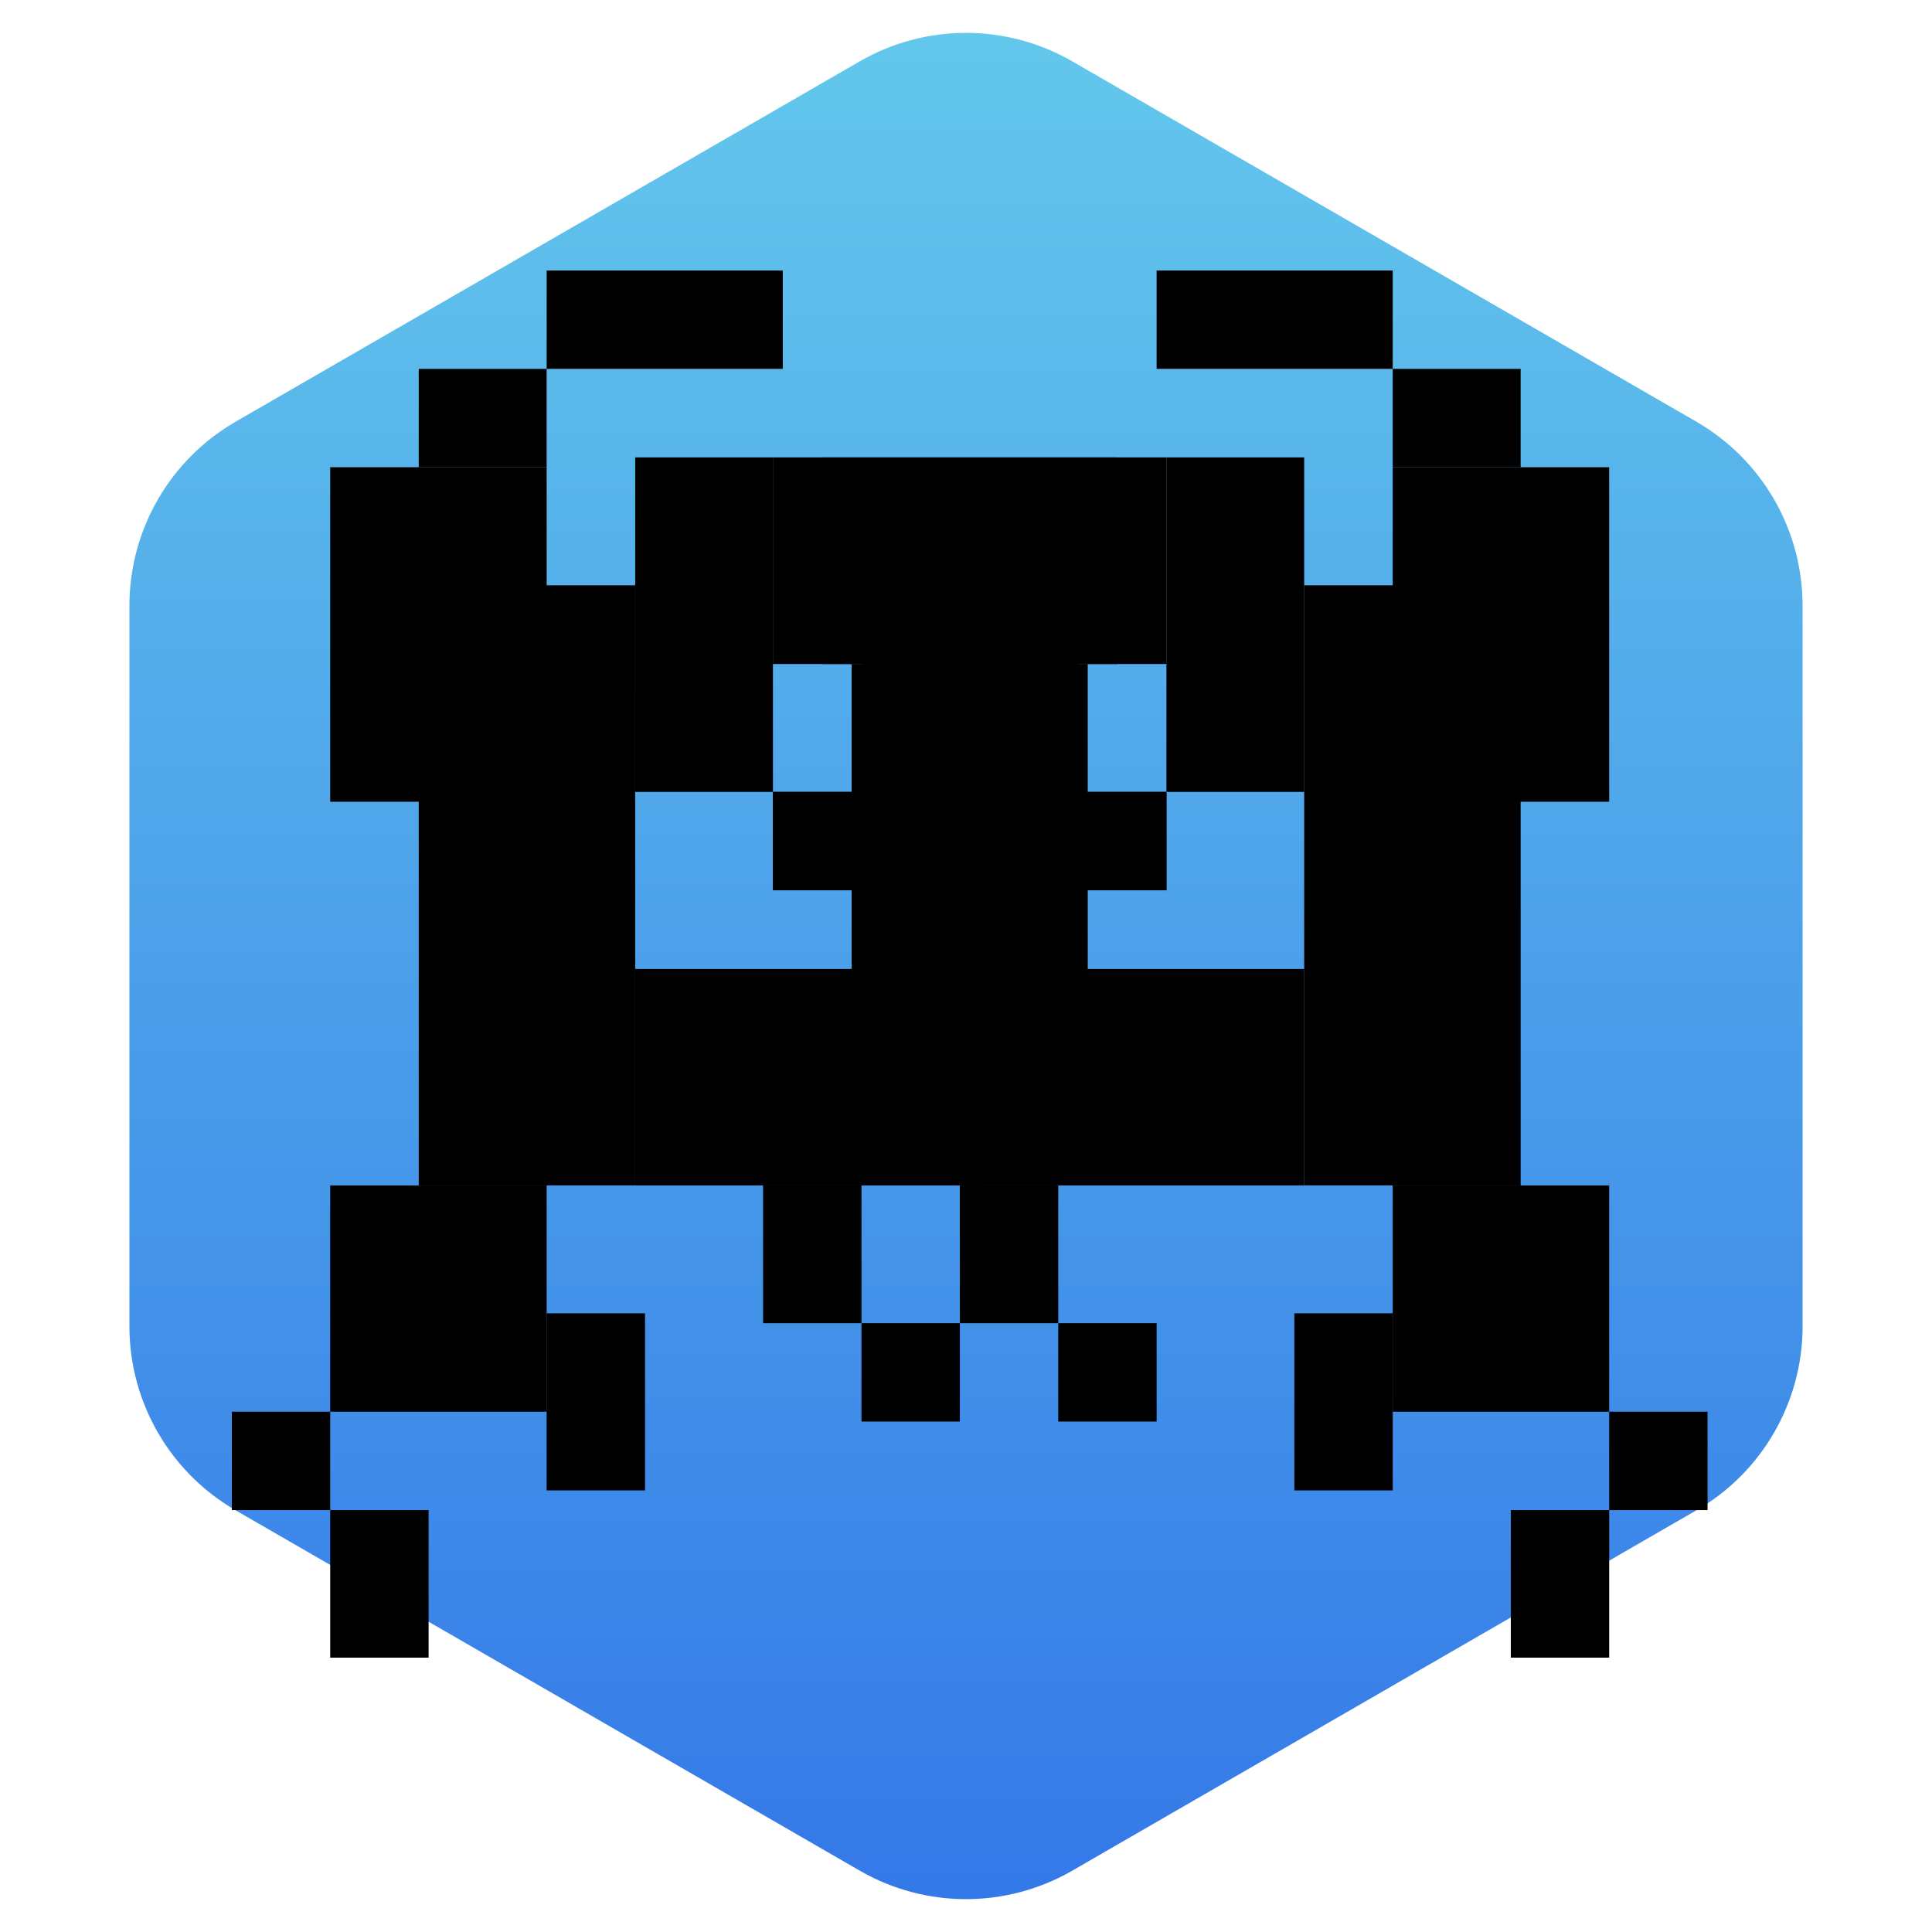
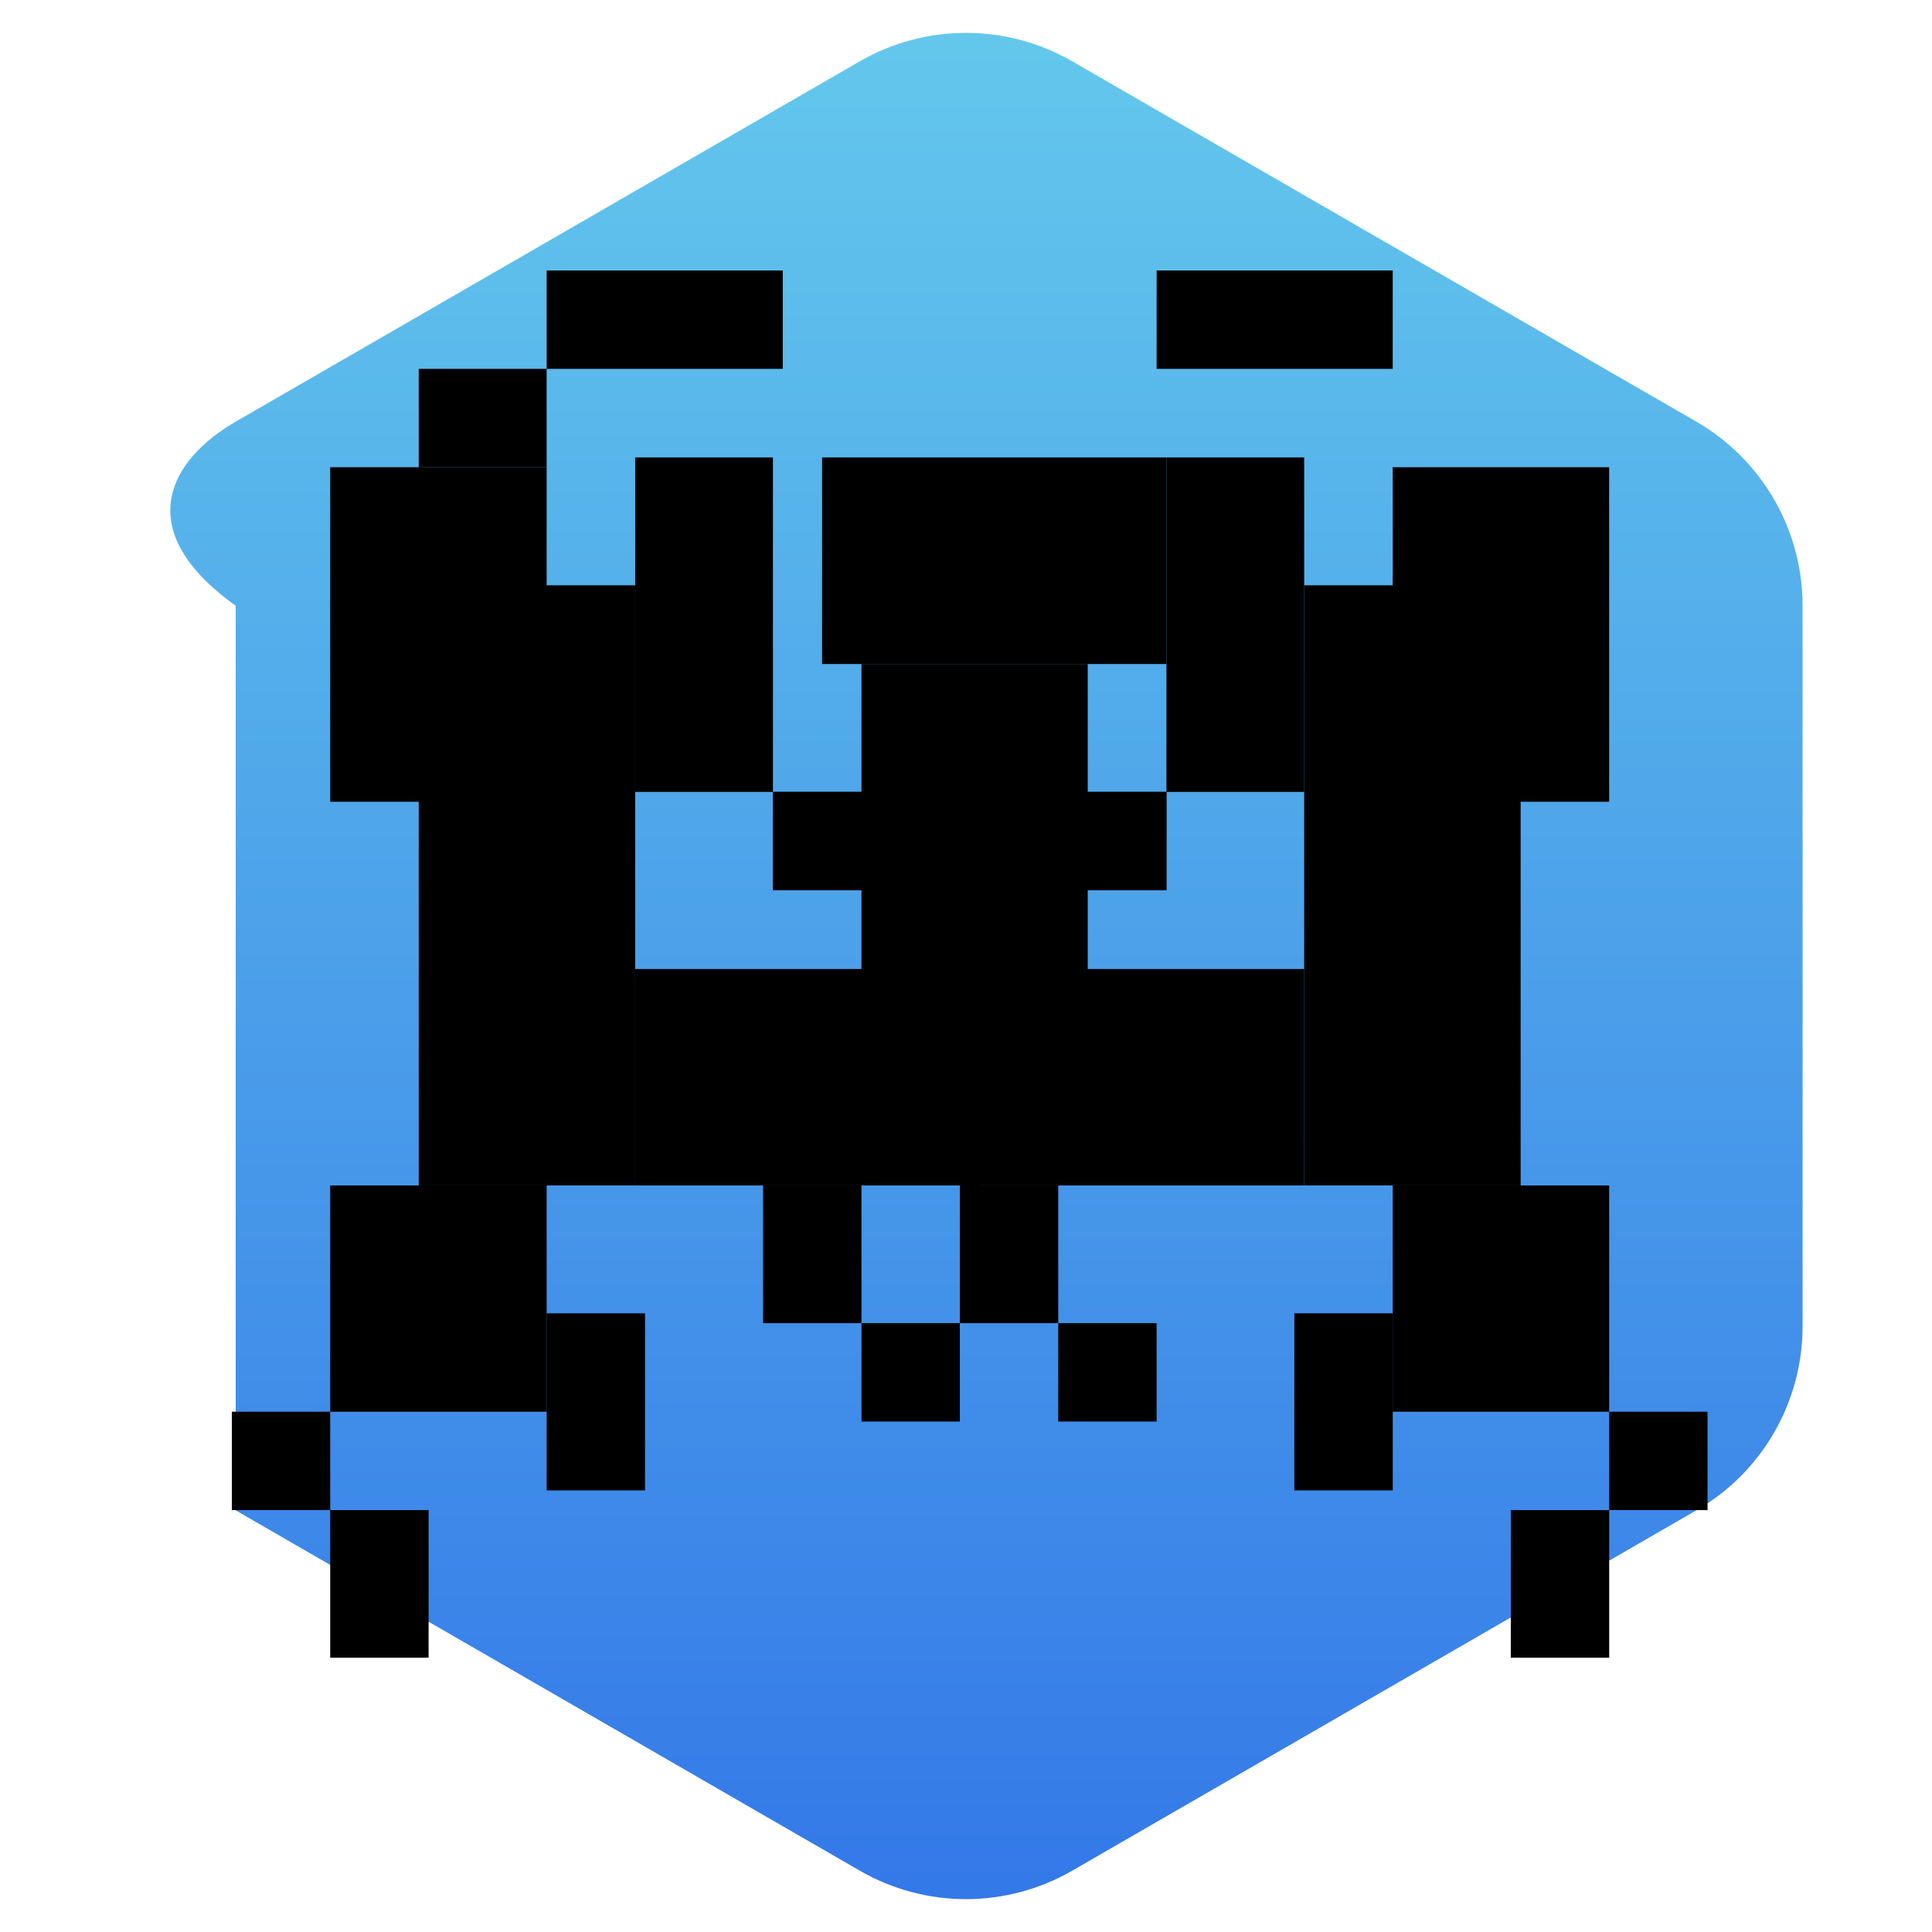
<svg xmlns="http://www.w3.org/2000/svg" width="100" height="100" viewBox="0 0 100 100" fill="none">
-   <path d="M44.5 3.175C47.903 1.21 52.097 1.21 55.5 3.175L87.801 21.825C91.205 23.79 93.301 27.421 93.301 31.351V68.649C93.301 72.579 91.205 76.21 87.801 78.175L55.5 96.825C52.097 98.79 47.903 98.79 44.5 96.825L12.199 78.175C8.795 76.21 6.699 72.579 6.699 68.649V31.351C6.699 27.421 8.795 23.79 12.199 21.825L44.5 3.175Z" fill="url(#paint0_linear_25_77)" />
+   <path d="M44.5 3.175C47.903 1.21 52.097 1.21 55.5 3.175L87.801 21.825C91.205 23.79 93.301 27.421 93.301 31.351V68.649C93.301 72.579 91.205 76.21 87.801 78.175L55.5 96.825C52.097 98.79 47.903 98.79 44.5 96.825L12.199 78.175V31.351C6.699 27.421 8.795 23.79 12.199 21.825L44.5 3.175Z" fill="url(#paint0_linear_25_77)" />
  <rect x="28.295" y="14" width="12.221" height="5.092" fill="black" />
  <rect x="40.007" y="40.989" width="20.369" height="5.092" fill="black" />
  <rect x="33.386" y="67.977" width="9.166" height="5.092" transform="rotate(90 33.386 67.977)" fill="black" />
  <rect x="44.589" y="61.358" width="7.129" height="5.092" transform="rotate(90 44.589 61.358)" fill="black" />
  <rect x="54.774" y="61.358" width="7.129" height="5.092" transform="rotate(90 54.774 61.358)" fill="black" />
  <rect x="22.184" y="78.162" width="7.638" height="5.092" transform="rotate(90 22.184 78.162)" fill="black" />
  <rect x="17.092" y="73.07" width="5.092" height="5.092" transform="rotate(90 17.092 73.07)" fill="black" />
  <rect x="49.682" y="68.487" width="5.092" height="5.092" transform="rotate(90 49.682 68.487)" fill="black" />
  <rect x="59.866" y="68.487" width="5.092" height="5.092" transform="rotate(90 59.866 68.487)" fill="black" />
  <rect x="21.674" y="19.093" width="6.62" height="5.092" fill="black" />
  <rect x="17.092" y="24.184" width="11.203" height="17.314" fill="black" />
  <rect x="32.878" y="23.675" width="7.129" height="17.314" fill="black" />
-   <rect x="44.081" y="34.369" width="11.712" height="17.314" fill="black" />
  <rect x="32.878" y="50.155" width="17.823" height="11.203" fill="black" />
-   <rect x="40.007" y="23.675" width="17.823" height="10.694" fill="black" />
  <rect x="21.674" y="30.295" width="11.203" height="31.062" fill="black" />
  <rect x="17.092" y="61.358" width="11.203" height="11.712" fill="black" />
  <rect width="12.221" height="5.092" transform="matrix(-1 0 0 1 72.087 14)" fill="black" />
  <rect width="20.369" height="5.092" transform="matrix(-1 0 0 1 60.375 40.989)" fill="black" />
  <rect width="9.166" height="5.092" transform="matrix(4.37114e-08 1 1 -4.37114e-08 66.996 67.977)" fill="black" />
  <rect width="7.638" height="5.092" transform="matrix(4.37114e-08 1 1 -4.37114e-08 78.199 78.162)" fill="black" />
  <rect width="5.092" height="5.092" transform="matrix(4.37114e-08 1 1 -4.37114e-08 83.29 73.07)" fill="black" />
-   <rect width="6.62" height="5.092" transform="matrix(-1 0 0 1 78.708 19.093)" fill="black" />
  <rect width="11.203" height="17.314" transform="matrix(-1 0 0 1 83.29 24.184)" fill="black" />
  <rect width="7.129" height="17.314" transform="matrix(-1 0 0 1 67.504 23.675)" fill="black" />
  <rect width="11.712" height="17.314" transform="matrix(-1 0 0 1 56.301 34.369)" fill="black" />
  <rect width="17.823" height="11.203" transform="matrix(-1 0 0 1 67.504 50.155)" fill="black" />
  <rect width="17.823" height="10.694" transform="matrix(-1 0 0 1 60.375 23.675)" fill="black" />
  <rect width="11.203" height="31.062" transform="matrix(-1 0 0 1 78.708 30.295)" fill="black" />
  <rect width="11.203" height="11.712" transform="matrix(-1 0 0 1 83.29 61.358)" fill="black" />
  <defs>
    <linearGradient id="paint0_linear_25_77" x1="50" y1="0" x2="50" y2="100" gradientUnits="userSpaceOnUse">
      <stop stop-color="#64C9EC" />
      <stop offset="1" stop-color="#3377E8" />
    </linearGradient>
  </defs>
</svg>